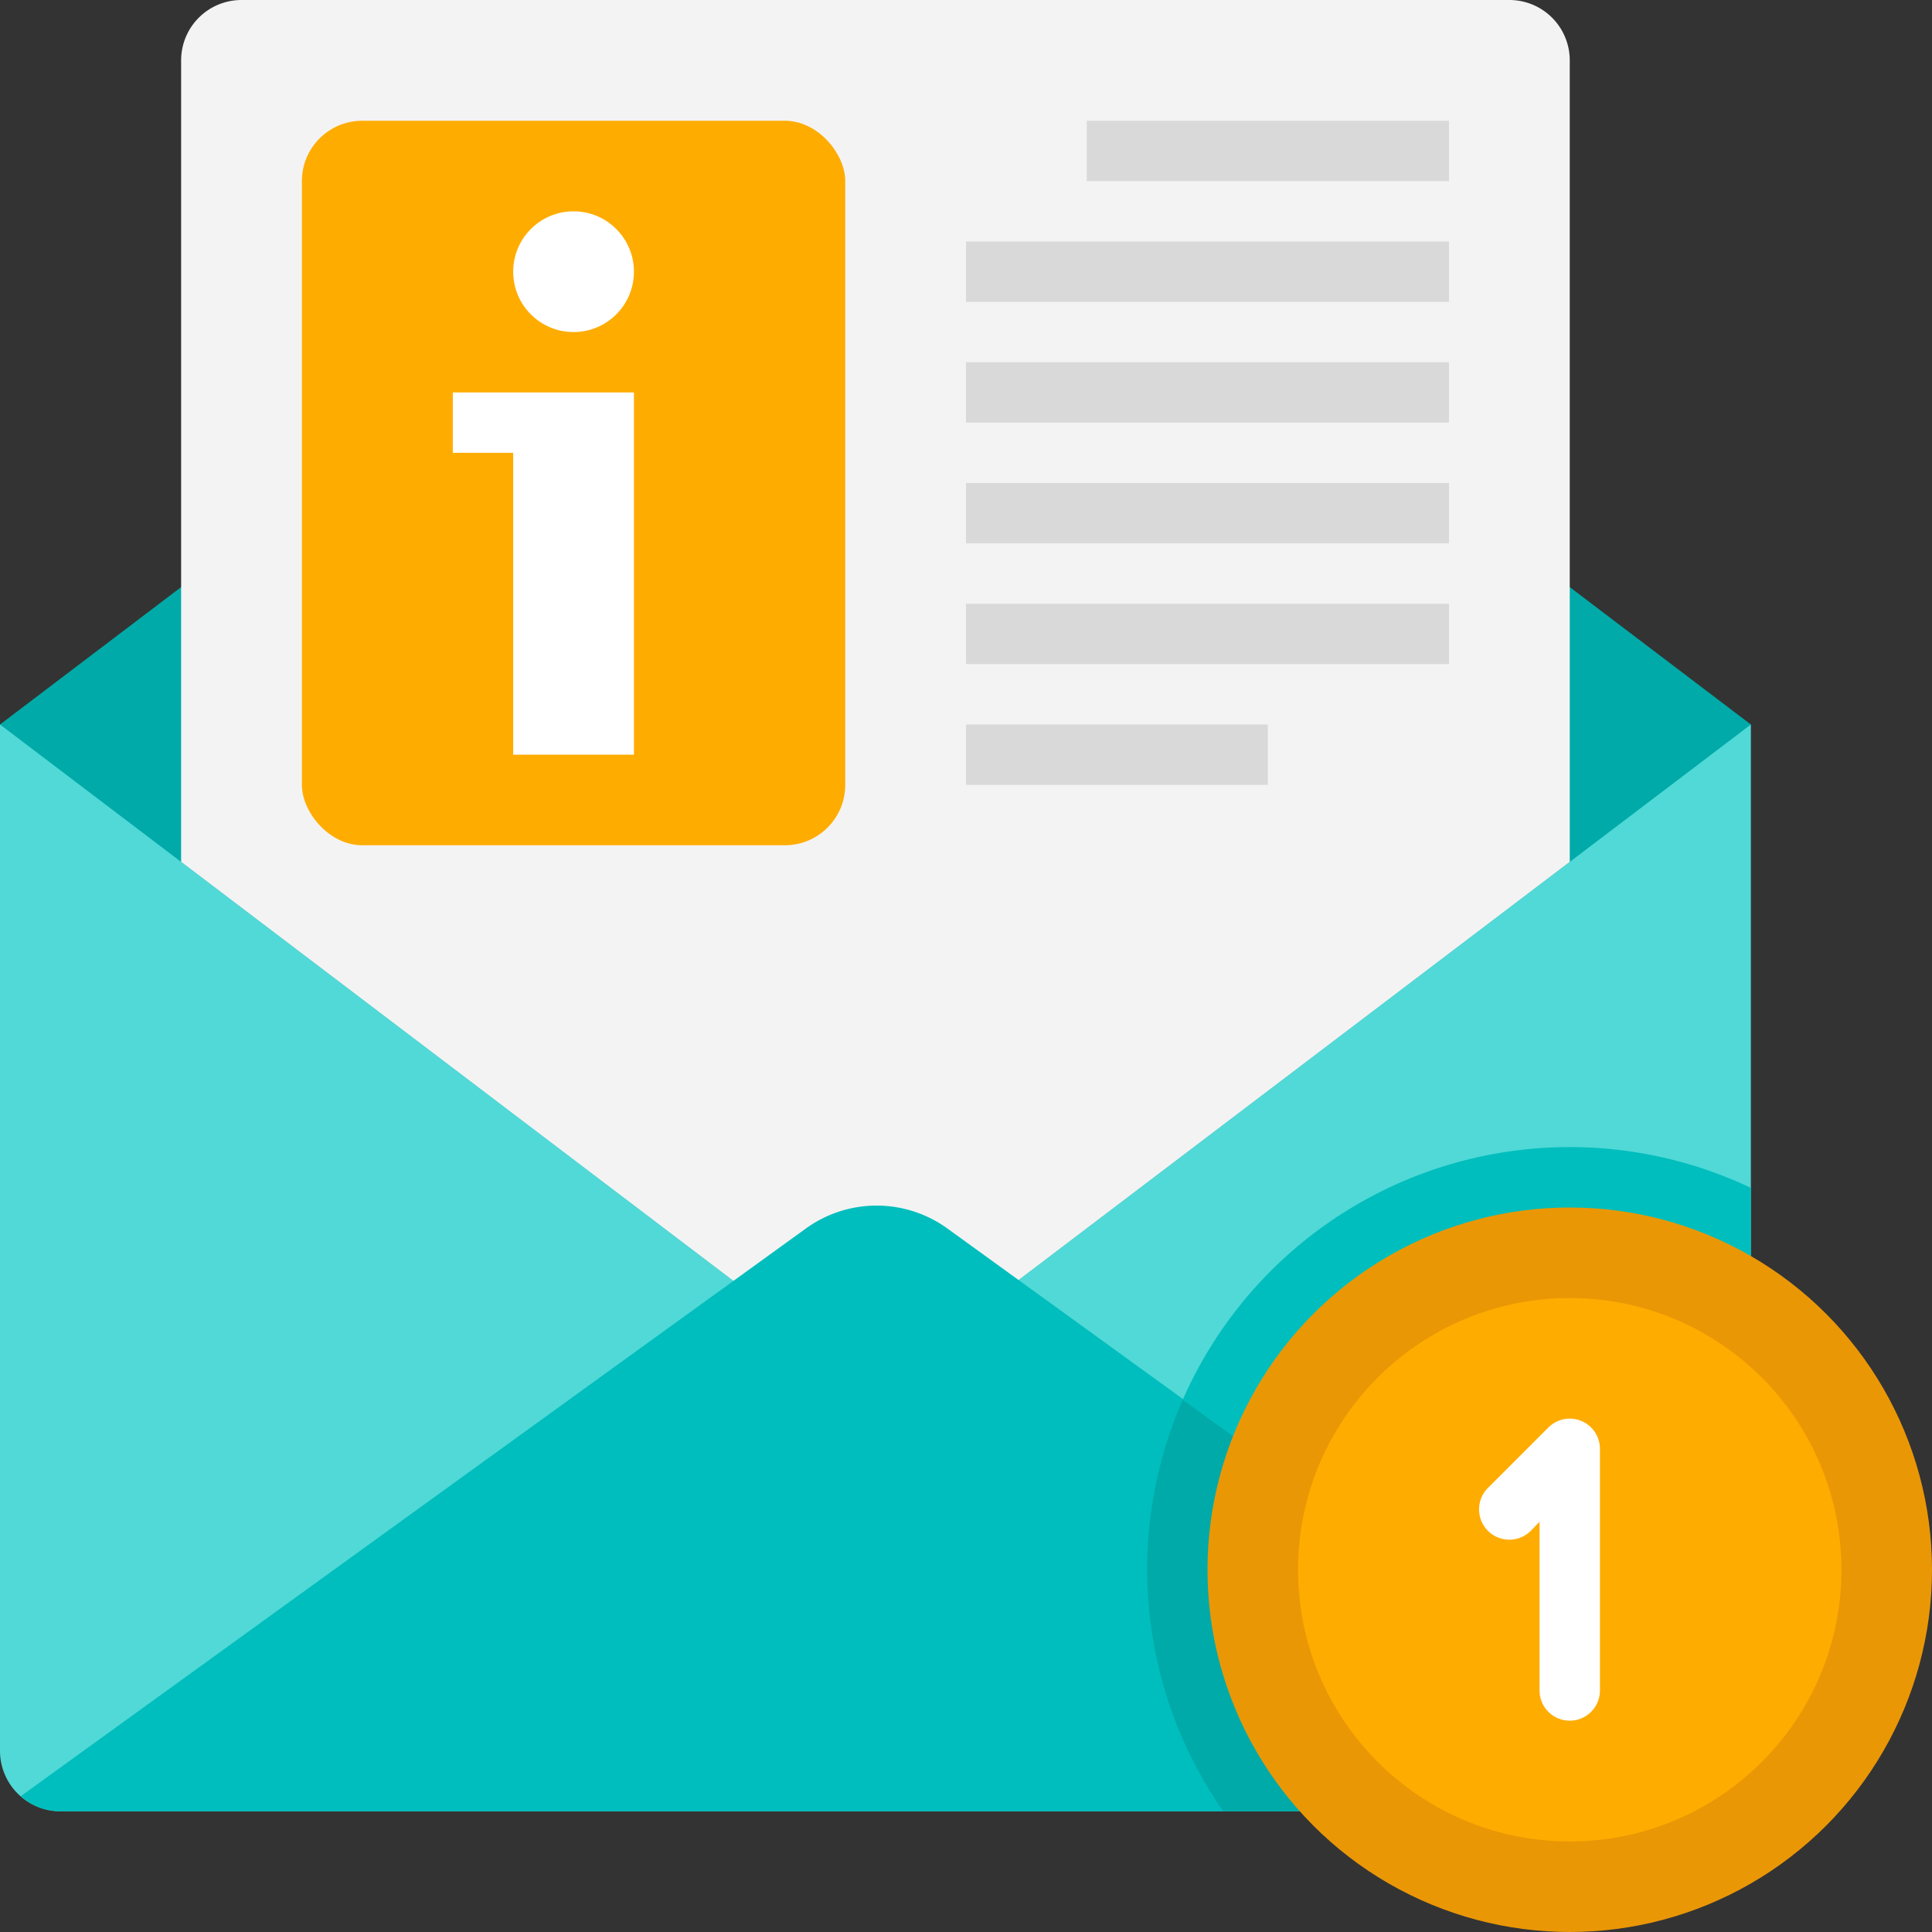
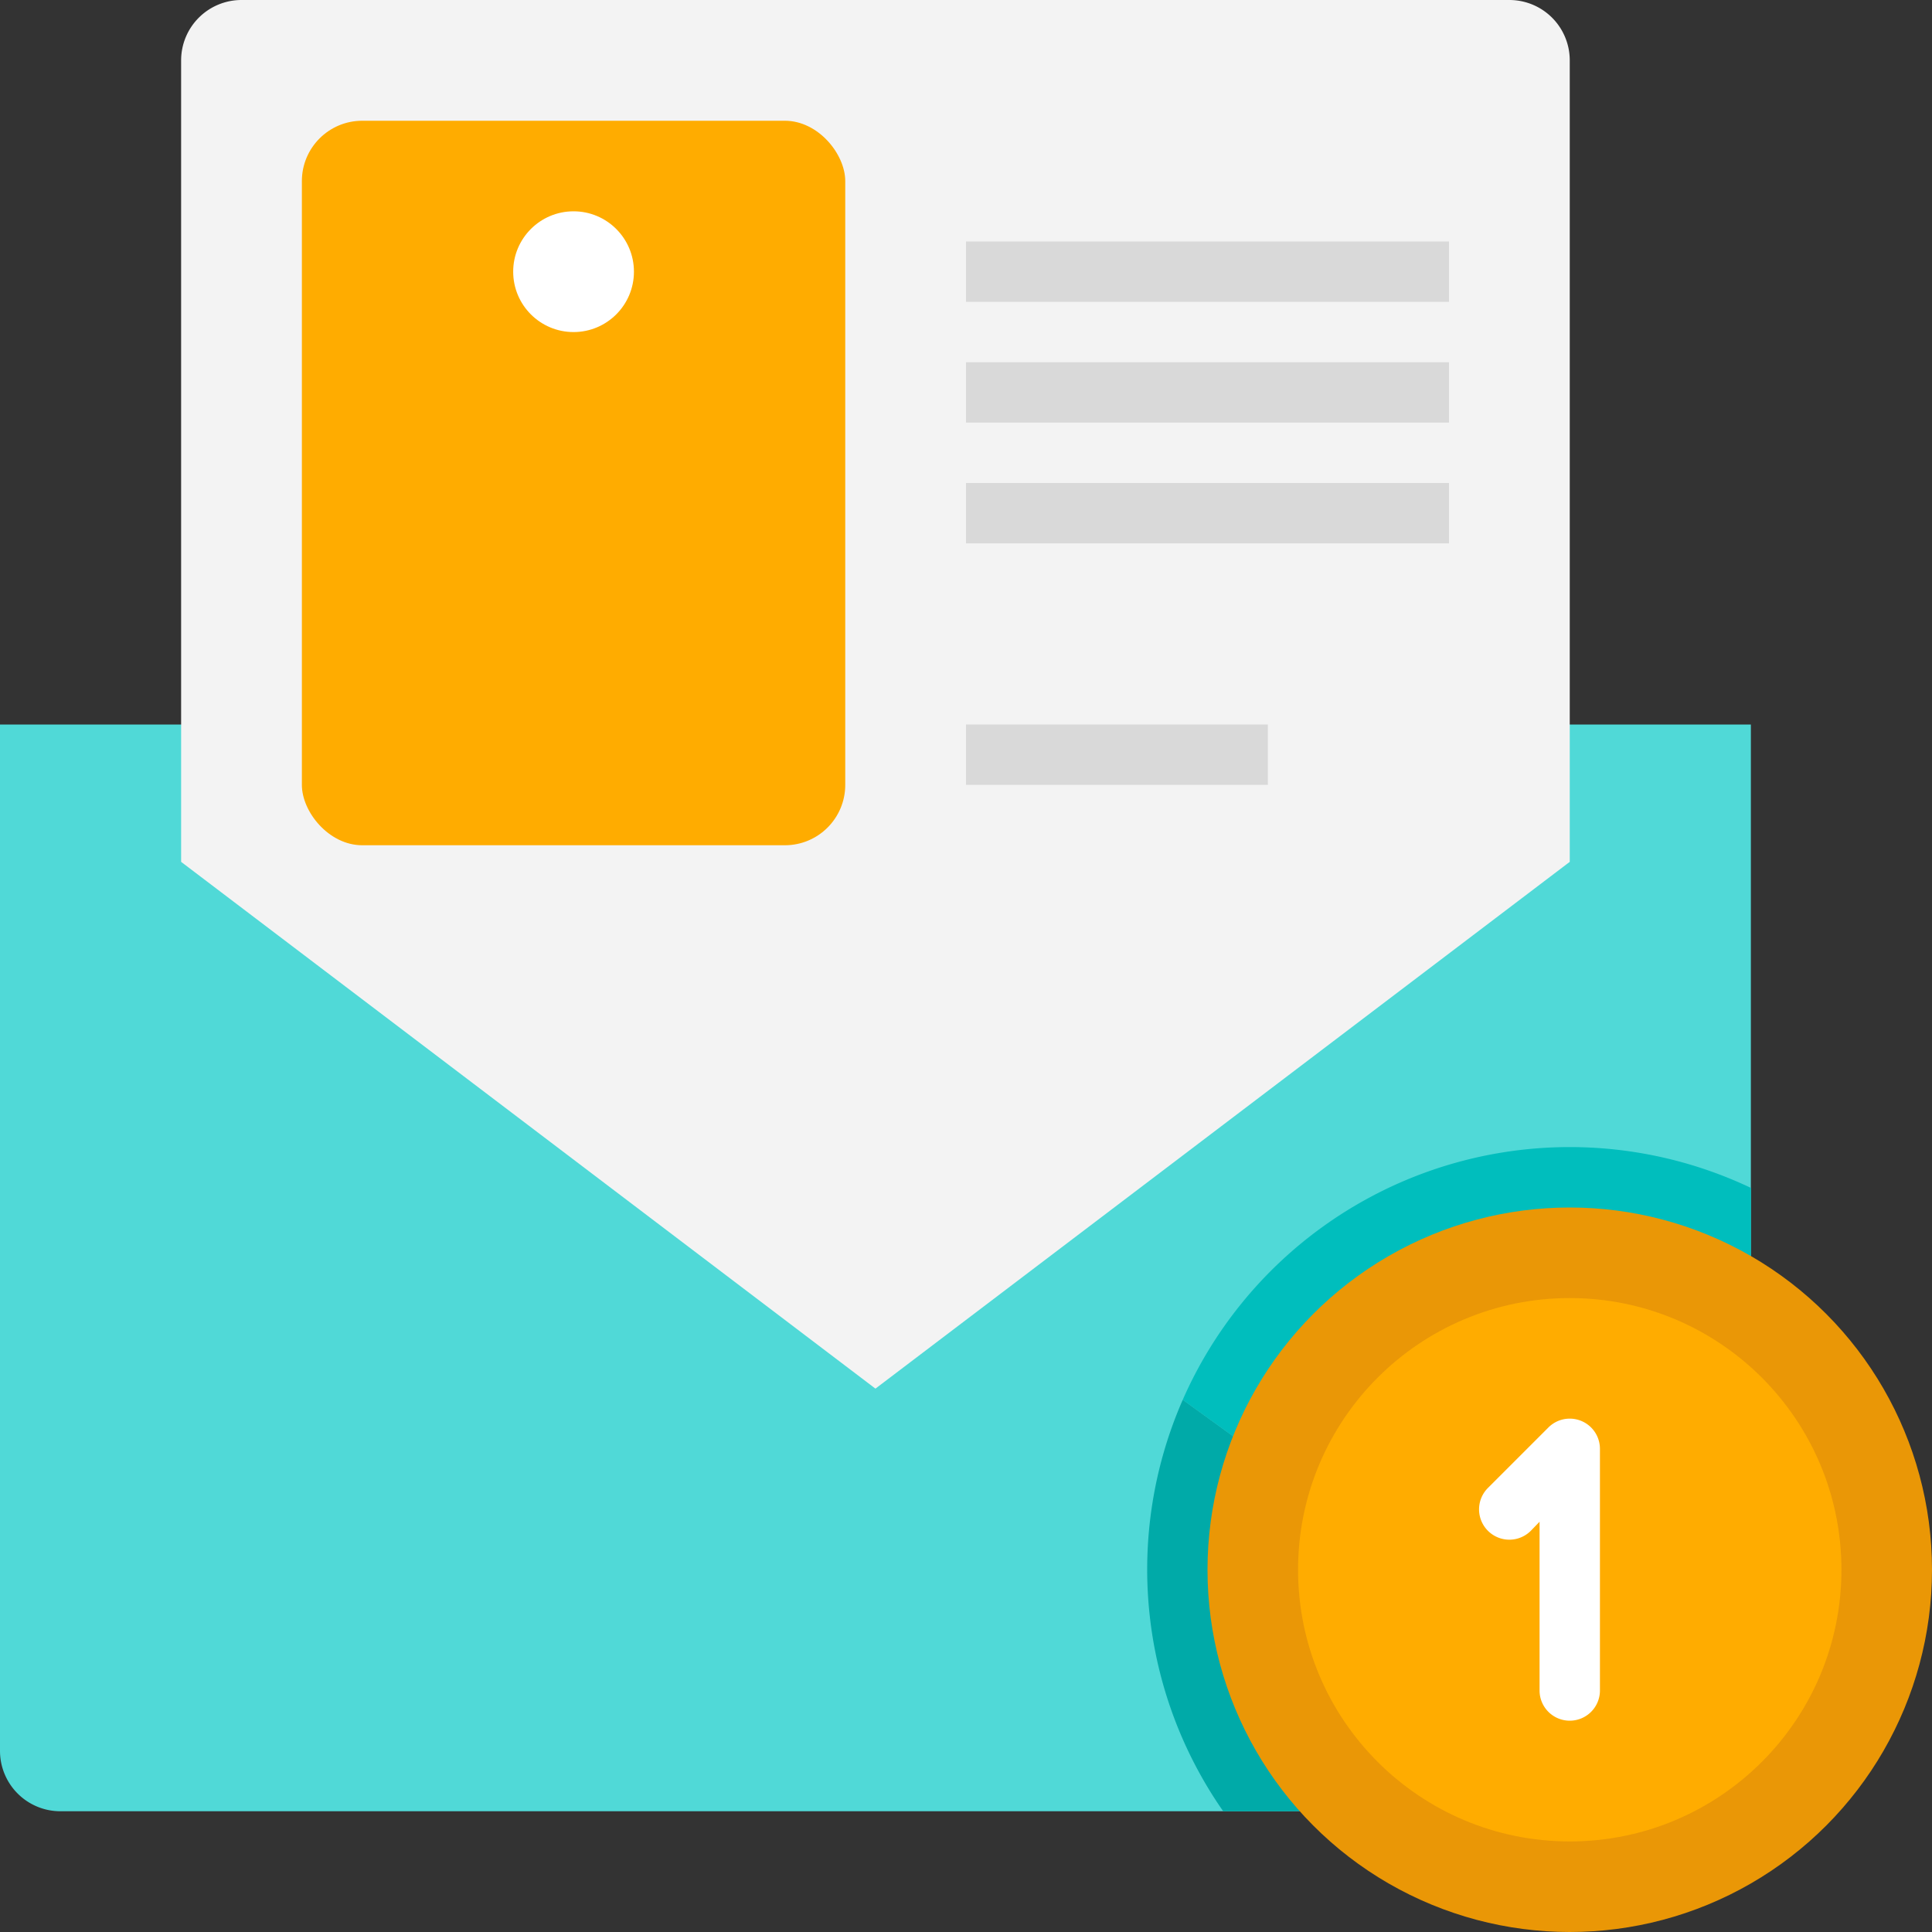
<svg xmlns="http://www.w3.org/2000/svg" height="512" viewBox="0 0 64 64" width="512">
  <rect x="0" y="0" width="64" height="64" fill="#333333" stroke="none" />
  <g id="Message_Information" data-name="Message Information">
    <path d="m58 24v34a2 2 0 0 1 -2 2h-54a2 2 0 0 1 -2-2v-34z" fill="#50d9d7" />
-     <path d="m58 24-29 22-29-22 29-22z" fill="#00aaa8" />
    <path d="m52 2v26.55l-23 17.45-23-17.45v-26.55a2 2 0 0 1 2-2h42a2 2 0 0 1 2 2z" fill="#f3f3f3" />
-     <path d="m57.31 59.5a1.93 1.93 0 0 1 -1.31.5h-54a1.93 1.93 0 0 1 -1.31-.5l26-18.8a4 4 0 0 1 4.7 0c20.61 14.92 3.33 2.43 25.92 18.8z" fill="#00bebd" />
    <path d="m58 39.35v18.65a2 2 0 0 1 -.69 1.5l-18.13-13.13a14 14 0 0 1 18.82-7.02z" fill="#00bebd" />
    <path d="m57.31 59.5a1.93 1.93 0 0 1 -1.31.5h-15.48a14 14 0 0 1 -1.34-13.63z" fill="#00aaa8" />
    <circle cx="52" cy="52" fill="#ea9706" r="12" />
    <circle cx="52" cy="52" fill="#ffac00" r="9" />
    <rect fill="#ffac00" height="24" rx="2" width="18" x="10" y="4" />
-     <path d="m15 13v2h2v10h4v-12z" fill="#fff" />
    <circle cx="19" cy="9" fill="#fff" r="2" />
    <g fill="#d9d9d9">
-       <path d="m36 4h12v2h-12z" />
      <path d="m32 8h16v2h-16z" />
      <path d="m32 12h16v2h-16z" />
      <path d="m32 16h16v2h-16z" />
-       <path d="m32 20h16v2h-16z" />
      <path d="m32 24h10v2h-10z" />
    </g>
    <path d="m52 57a1 1 0 0 1 -1-1v-5.59l-.29.3a1 1 0 0 1 -1.42-1.42l2-2a1 1 0 0 1 1.71.71v8a1 1 0 0 1 -1 1z" fill="#fff" />
  </g>
</svg>